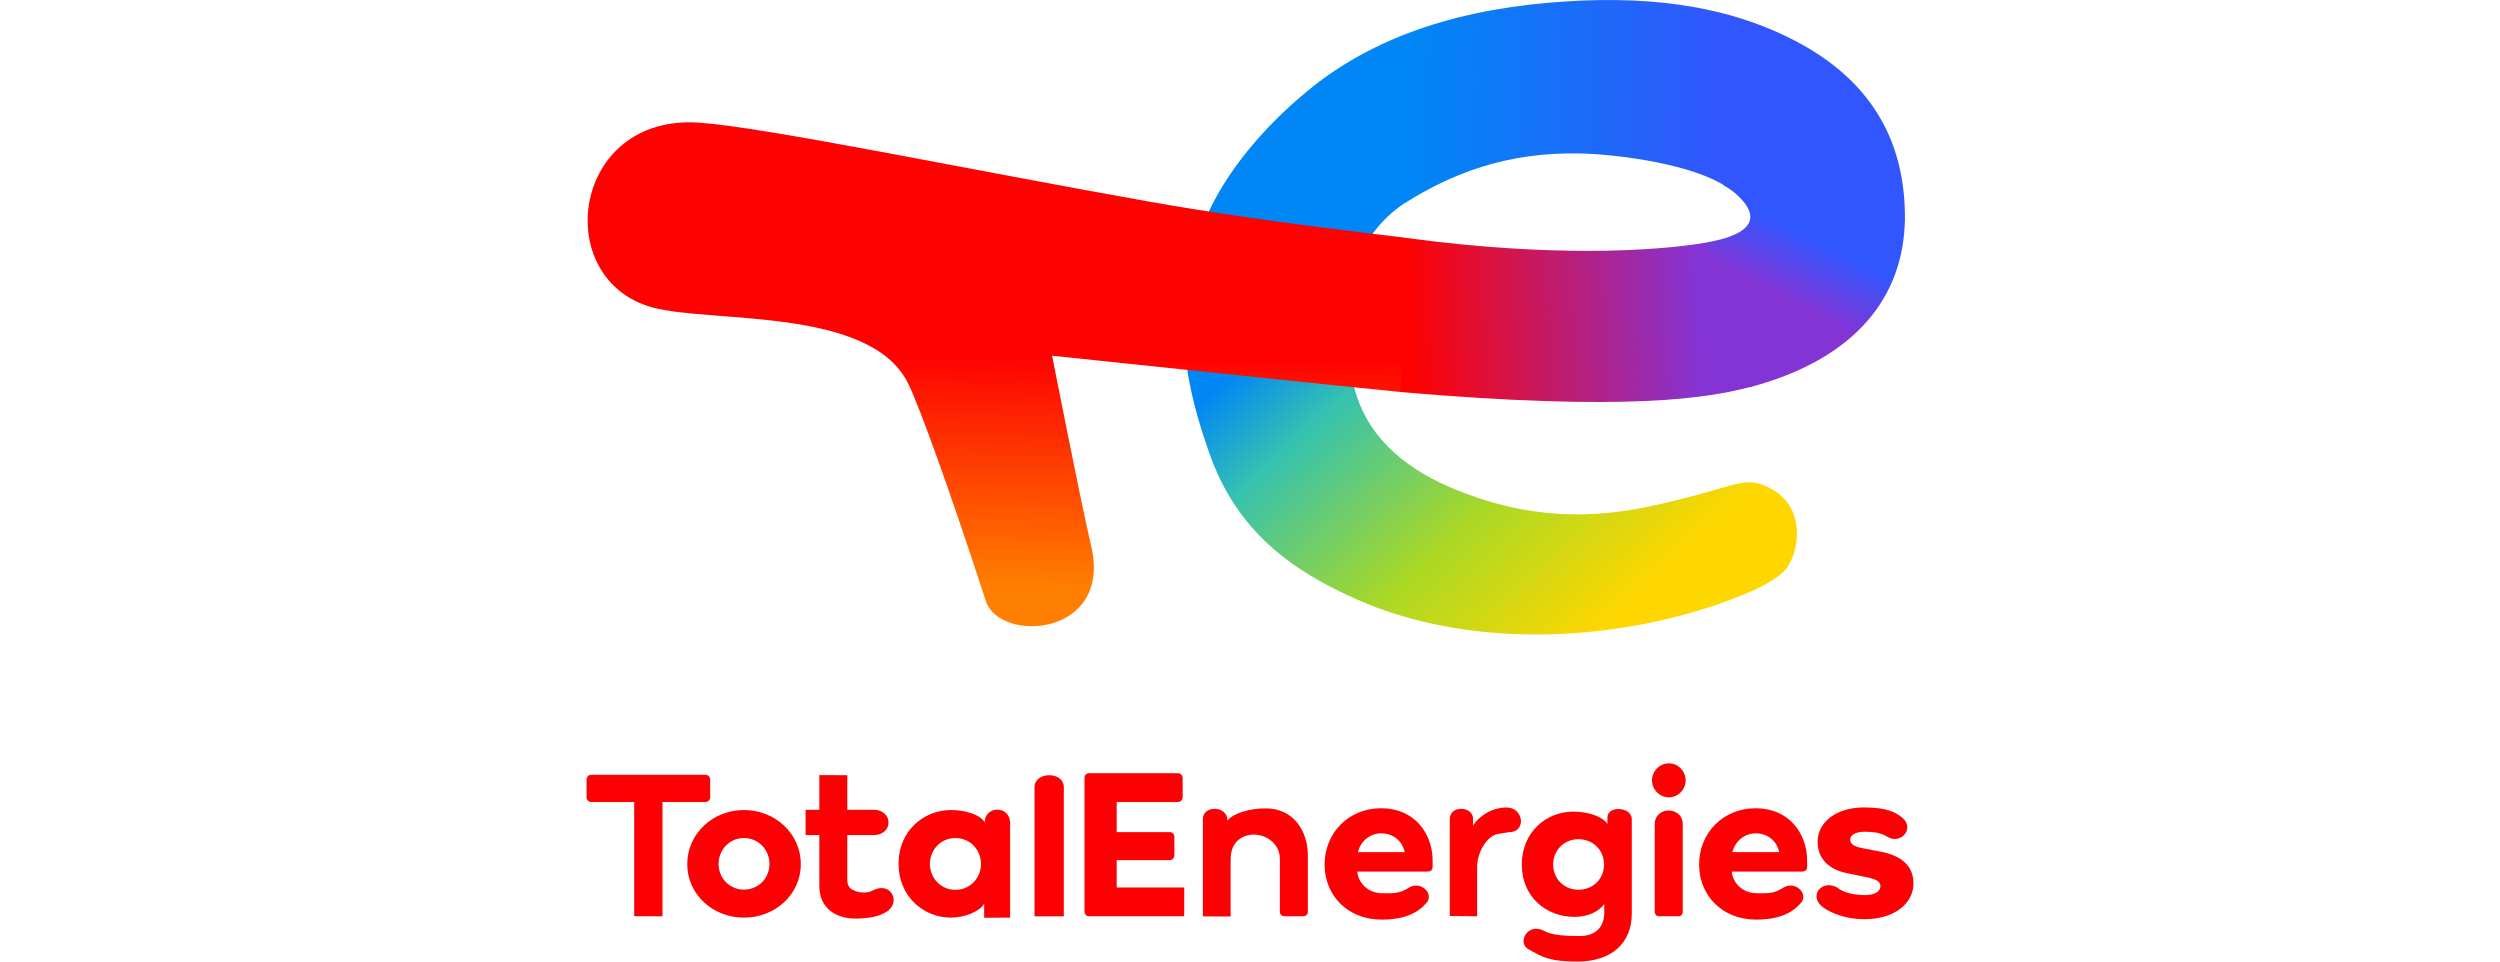
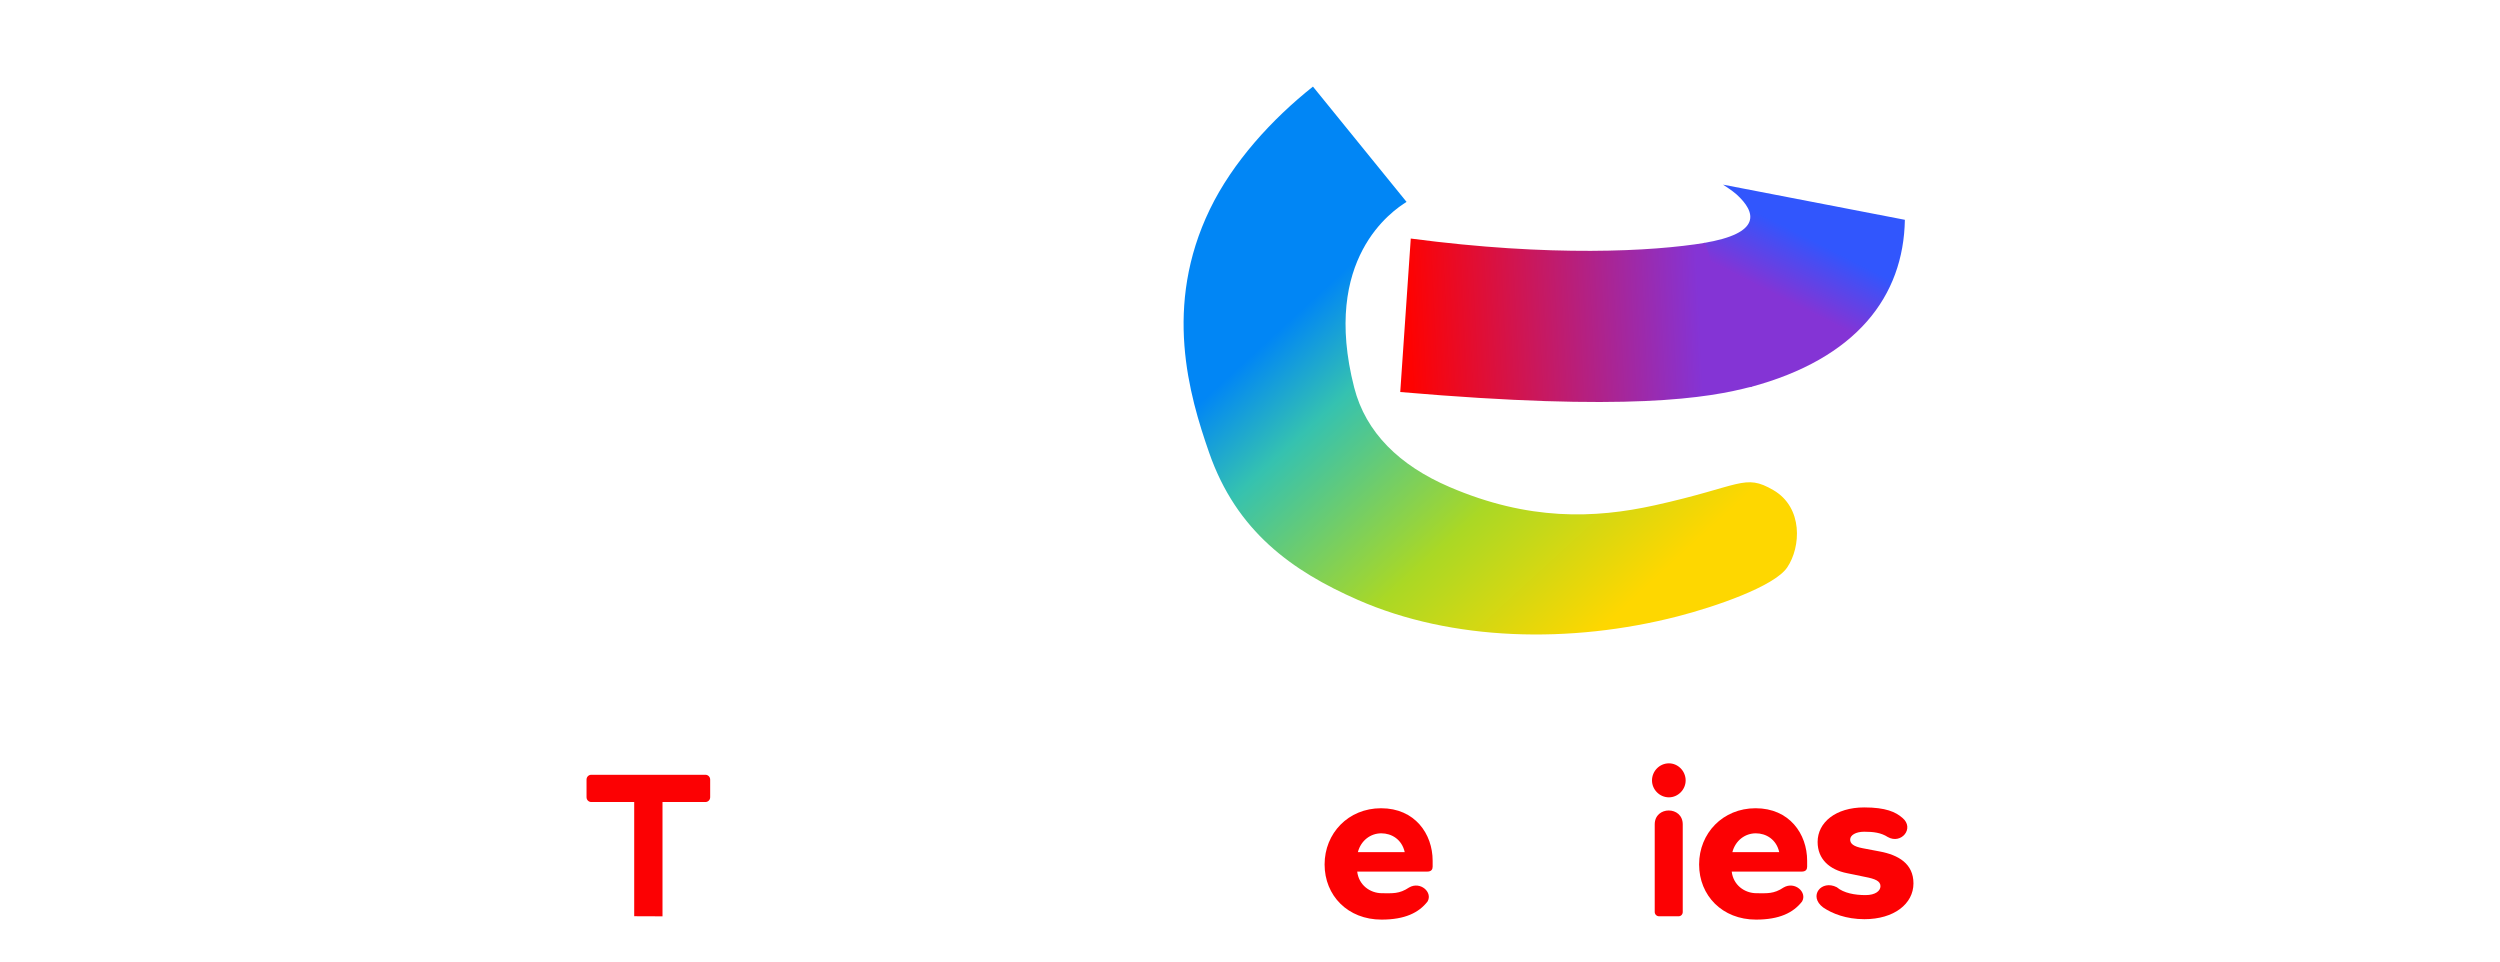
<svg xmlns="http://www.w3.org/2000/svg" width="260" height="100" viewBox="0 0 260 100" fill="none">
  <path d="M136.547 9.006C132.287 12.386 128.203 16.861 125.832 21.757C120.96 31.82 123.66 41.07 125.749 47.073C128.593 55.247 134.353 59.374 141.217 62.388C151.004 66.686 163.307 66.975 174.478 64.102C178.416 63.09 184.53 60.984 185.864 59.02C187.309 56.893 187.536 52.781 184.432 50.974C181.405 49.212 181.111 50.557 172.095 52.551C165.82 53.938 158.968 54.179 150.739 50.642C145.548 48.411 142.036 44.987 140.837 40.308C137.395 26.886 144.83 21.907 146.281 20.997L136.547 9.006Z" fill="url(#paint0_linear_104_282)" />
-   <path d="M146.803 24.809C142.928 24.298 131.561 23.098 119.67 20.997C101.268 17.746 79.633 13.237 72.726 12.756C59.433 11.83 57.216 29.026 67.828 31.967C73.838 33.633 90.376 31.883 94.396 39.786C95.62 42.193 98.86 51.27 102.529 62.51C103.967 66.916 115.666 66.223 113.491 56.835C112.249 51.474 109.421 36.993 109.421 36.993C109.421 36.993 142.977 40.536 145.708 40.771L146.803 24.809Z" fill="url(#paint1_linear_104_282)" />
-   <path d="M164.473 15.965C168.734 16.078 176.149 17.168 179.488 19.392L198.109 23.046C198.286 12.755 192.618 7.217 186.266 4.024C181.445 1.601 174.682 -0.372 164.532 0.06C154.827 0.472 144.622 2.589 136.483 9.047L146.211 21.059C150.801 18.179 156.568 15.756 164.473 15.965Z" fill="url(#paint2_linear_104_282)" />
  <path d="M179.192 19.202C179.192 19.202 180.172 19.828 180.598 20.215C182.626 22.06 183.298 24.264 177.145 25.278L182.012 40.262C193.085 37.308 197.97 30.802 198.107 22.859L179.192 19.202Z" fill="url(#paint3_linear_104_282)" />
  <path d="M177.329 25.253C171.874 26.151 161.3 26.732 146.72 24.809L145.625 40.771C169.301 42.811 177.627 41.42 182.196 40.201L177.329 25.253Z" fill="url(#paint4_linear_104_282)" />
  <path d="M61 82.911C61 83.194 61.223 83.411 61.491 83.411H65.957V95.287L68.9 95.298V83.411H73.367C73.634 83.411 73.858 83.194 73.858 82.911V81.077C73.858 80.794 73.634 80.577 73.366 80.577H61.491C61.223 80.577 61 80.794 61 81.077V82.911Z" fill="#FC0103" />
-   <path d="M71.473 89.87C71.473 92.999 74.108 95.432 77.368 95.432C80.65 95.432 83.285 92.999 83.285 89.87C83.285 86.72 80.65 84.243 77.368 84.243C74.108 84.243 71.473 86.72 71.473 89.87ZM74.733 89.848C74.733 88.371 75.872 87.155 77.368 87.155C78.886 87.155 80.025 88.371 80.025 89.848C80.025 91.326 78.886 92.521 77.368 92.521C75.872 92.521 74.733 91.326 74.733 89.848ZM85.21 92.142C85.21 94.553 87.064 95.531 88.939 95.531C90.212 95.531 91.515 95.356 92.346 94.724C93.702 93.694 92.566 91.602 90.716 92.638C90.168 92.946 89.266 92.789 89.1 92.722C88.728 92.572 88.08 92.445 88.118 91.403V86.847H90.847C92.94 86.847 92.914 84.219 90.847 84.219H88.118V80.621L85.21 80.61V84.219H83.781V86.847H85.21V92.142ZM93.449 89.827C93.449 93.238 96.061 95.432 98.875 95.432C100.326 95.432 101.84 94.823 102.353 93.998V95.446L105.051 95.436V85.621C105.051 83.699 102.409 83.793 102.409 85.515C101.895 84.689 100.349 84.243 98.897 84.243C96.084 84.243 93.449 86.394 93.449 89.827ZM96.709 89.848C96.709 88.371 97.848 87.155 99.366 87.155C100.885 87.155 102.023 88.371 102.023 89.848C102.023 91.326 100.885 92.543 99.366 92.543C97.848 92.543 96.709 91.326 96.709 89.848ZM110.637 95.298V81.877C110.637 80.175 107.587 80.23 107.587 81.877V95.297L110.637 95.298ZM113.278 80.413C112.988 80.413 112.787 80.63 112.787 80.891V94.792C112.787 95.075 112.988 95.292 113.278 95.292H123.153L123.163 92.294H116.136V89.451H121.646C121.936 89.451 122.137 89.212 122.137 88.951V87.04C122.137 86.757 121.936 86.539 121.646 86.539H116.136V83.411H122.485C122.775 83.411 122.998 83.194 122.998 82.912V80.913C122.998 80.63 122.775 80.413 122.485 80.413H113.278ZM133.108 94.857C133.108 95.118 133.354 95.292 133.6 95.292H135.525C135.771 95.292 136.016 95.118 136.016 94.857V88.992C136.016 86.406 134.519 84.07 131.638 84.07C129.941 84.07 128.304 84.567 127.656 85.327C127.656 83.769 125.101 83.701 125.101 85.19V95.305L127.986 95.316V89.346C127.986 85.664 133.108 86.251 133.108 89.346V94.857ZM156.688 83.979C155.099 83.979 153.799 84.917 153.196 85.851V85.146C153.196 83.835 150.775 83.696 150.775 85.193V95.261L153.62 95.298V90.165C153.62 88.62 154.662 86.915 155.781 86.733L156.935 86.547C158.773 86.547 158.478 83.979 156.688 83.979ZM164.302 97.348C162.829 97.348 161.421 97.266 160.666 96.848C158.857 95.847 157.787 98.045 158.915 98.693C160.439 99.569 161.199 100 164.057 100C167.719 100 169.705 97.983 169.705 95.028V85.19C169.705 83.893 167.172 83.743 167.172 85.025V85.699C166.636 84.874 165.1 84.408 163.626 84.408C160.813 84.408 158.267 86.537 158.267 89.904C158.267 93.272 160.791 95.357 163.761 95.357C165.19 95.357 166.351 94.749 166.842 94.01V94.92C166.842 96.332 166.022 97.348 164.302 97.348ZM161.528 89.904C161.528 88.427 162.667 87.275 164.163 87.275C165.681 87.275 166.82 88.427 166.82 89.904C166.82 91.403 165.681 92.533 164.163 92.533C162.667 92.533 161.528 91.403 161.528 89.904Z" fill="#FC0103" />
  <path d="M173.568 82.923C174.519 82.923 175.308 82.114 175.308 81.165C175.308 80.195 174.519 79.387 173.568 79.387C172.597 79.387 171.808 80.195 171.808 81.165C171.808 82.114 172.597 82.923 173.568 82.923ZM174.58 95.292C174.823 95.292 175.005 95.09 175.005 94.847V85.733C175.005 83.809 172.091 83.809 172.091 85.733V94.847C172.091 95.09 172.294 95.292 172.536 95.292H174.58Z" fill="#FC0103" />
  <path d="M182.581 84.057C179.166 84.057 176.707 86.665 176.707 89.904C176.707 93.143 179.12 95.639 182.627 95.639C185.063 95.639 186.505 94.923 187.416 93.753C187.971 92.795 186.665 91.625 185.501 92.295C184.469 92.99 183.765 92.895 182.695 92.895C181.397 92.895 180.259 92.018 180.099 90.646H187.374C187.829 90.646 187.943 90.399 187.943 90.129V89.522C187.943 86.71 186.088 84.057 182.581 84.057ZM185.04 88.622H180.167C180.486 87.408 181.488 86.665 182.604 86.665C183.674 86.665 184.744 87.295 185.04 88.622Z" fill="#FC0103" />
  <path d="M193.877 83.972C190.887 83.972 189.032 85.552 189.032 87.561C189.032 89.344 190.261 90.45 192.092 90.811L193.947 91.194C195.013 91.397 195.569 91.623 195.569 92.165C195.569 92.639 195.059 93.09 194.016 93.09C192.904 93.09 191.75 92.884 191.031 92.275C189.438 91.451 188.023 93.191 189.612 94.377C190.539 95.009 191.999 95.596 193.9 95.596C196.983 95.596 199 93.993 199 91.872C199 89.818 197.424 88.915 195.5 88.554L193.715 88.215C192.764 88.034 192.417 87.741 192.417 87.312C192.417 86.861 192.996 86.5 193.877 86.5C194.828 86.5 195.63 86.597 196.325 87.048C197.721 87.85 199.151 86.139 197.853 85.06C197.158 84.45 196.125 83.972 193.877 83.972Z" fill="#FC0103" />
  <path d="M143.632 84.057C140.217 84.057 137.758 86.665 137.758 89.904C137.758 93.143 140.171 95.639 143.678 95.639C146.114 95.639 147.556 94.923 148.467 93.753C149.022 92.795 147.717 91.625 146.552 92.295C145.52 92.99 144.816 92.895 143.746 92.895C142.448 92.895 141.31 92.018 141.15 90.646H148.425C148.88 90.646 148.995 90.399 148.995 90.129V89.522C148.995 86.71 147.139 84.057 143.632 84.057ZM146.091 88.622H141.219C141.537 87.408 142.539 86.665 143.655 86.665C144.725 86.665 145.795 87.295 146.091 88.622Z" fill="#FC0103" />
  <defs>
    <linearGradient id="paint0_linear_104_282" x1="138.37" y1="20.023" x2="173.825" y2="58.695" gradientUnits="userSpaceOnUse">
      <stop stop-color="#0186F5" />
      <stop offset="0.132" stop-color="#0186F5" />
      <stop offset="0.315" stop-color="#35C2B0" />
      <stop offset="0.667" stop-color="#AAD825" />
      <stop offset="1" stop-color="#FED700" />
    </linearGradient>
    <linearGradient id="paint1_linear_104_282" x1="109.128" y1="61.168" x2="109.418" y2="36.993" gradientUnits="userSpaceOnUse">
      <stop stop-color="#FF7F00" />
      <stop offset="1" stop-color="#FE0201" />
    </linearGradient>
    <linearGradient id="paint2_linear_104_282" x1="139.317" y1="13.989" x2="178.641" y2="14.747" gradientUnits="userSpaceOnUse">
      <stop stop-color="#0186F5" />
      <stop offset="0.198" stop-color="#0186F5" />
      <stop offset="1" stop-color="#3156FD" />
    </linearGradient>
    <linearGradient id="paint3_linear_104_282" x1="180.794" y1="28.725" x2="184.394" y2="21.592" gradientUnits="userSpaceOnUse">
      <stop stop-color="#8434D5" />
      <stop offset="0.854" stop-color="#3156FD" />
      <stop offset="1" stop-color="#3156FD" />
    </linearGradient>
    <linearGradient id="paint4_linear_104_282" x1="176.758" y1="32.696" x2="146.566" y2="34.132" gradientUnits="userSpaceOnUse">
      <stop stop-color="#8434D5" />
      <stop offset="1" stop-color="#FE0201" />
    </linearGradient>
  </defs>
</svg>